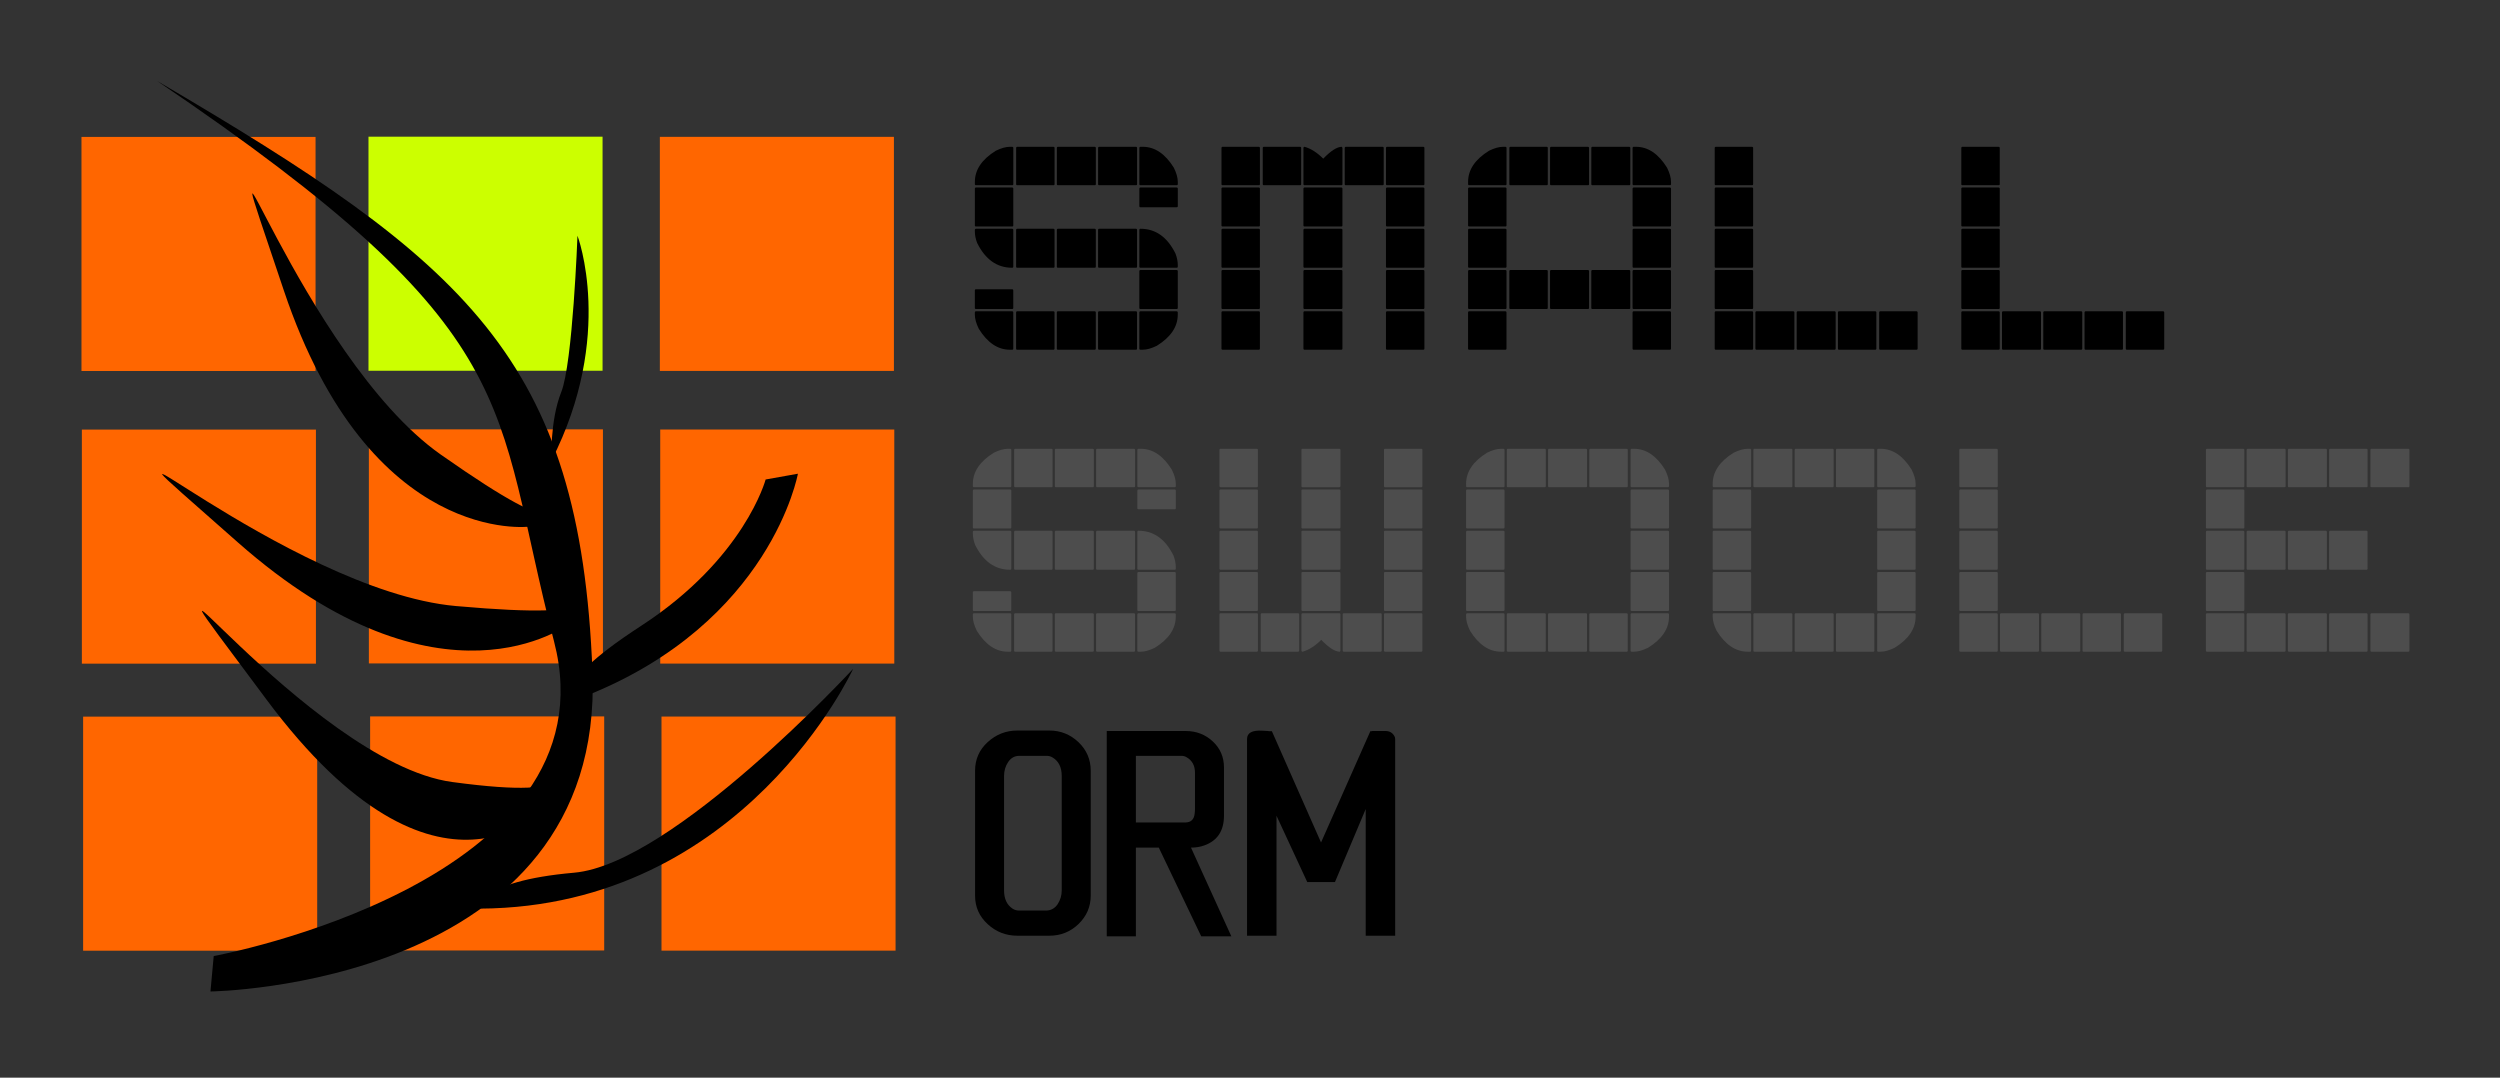
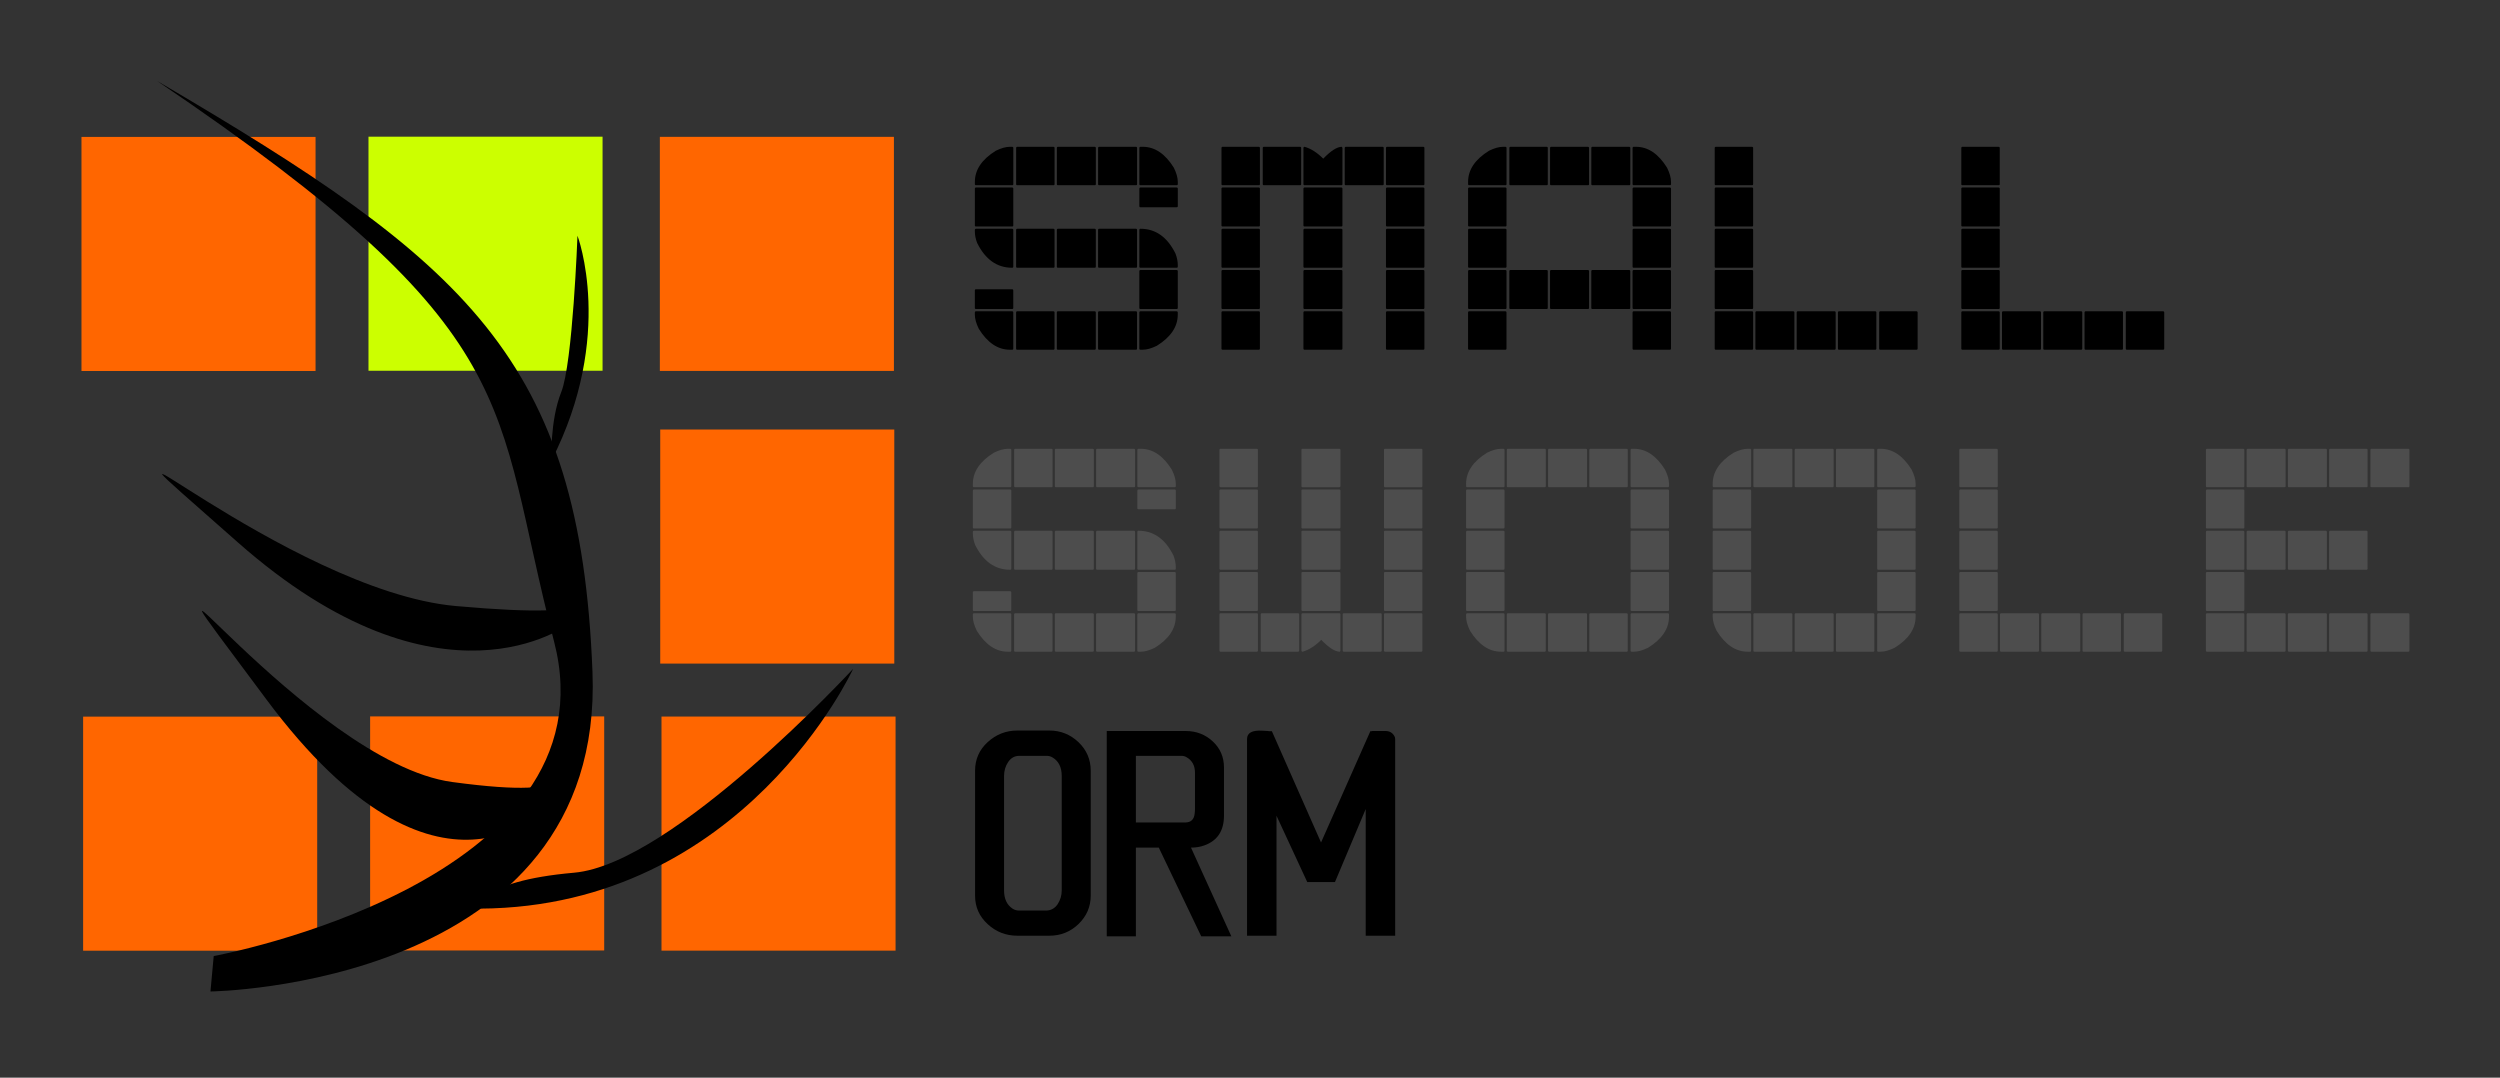
<svg xmlns="http://www.w3.org/2000/svg" xmlns:ns1="http://www.inkscape.org/namespaces/inkscape" xmlns:ns2="http://sodipodi.sourceforge.net/DTD/sodipodi-0.dtd" width="457mm" height="197mm" viewBox="0 0 457 197" version="1.1" id="svg5" ns1:version="1.2.2 (732a01da63, 2022-12-09, custom)" ns2:docname="logo-orm.svg" ns1:export-filename="../41d7cd07/logo-composer-212x150.png" ns1:export-xdpi="12.828283" ns1:export-ydpi="12.828283">
  <rect x="0" y="0" width="457" height="197" fill="#333333" stroke="none" />
  <ns2:namedview id="namedview7" pagecolor="#ffffff" bordercolor="#000000" borderopacity="0.25" ns1:showpageshadow="2" ns1:pageopacity="0.0" ns1:pagecheckerboard="0" ns1:deskcolor="#d1d1d1" ns1:document-units="mm" showgrid="false" ns1:zoom="0.70710678" ns1:cx="1006.9201" ns1:cy="130.81475" ns1:window-width="1920" ns1:window-height="1011" ns1:window-x="0" ns1:window-y="0" ns1:window-maximized="1" ns1:current-layer="g503" />
  <defs id="defs2" />
  <g ns1:label="Calque 1" ns1:groupmode="layer" id="layer1">
    <g id="g446" transform="translate(-48.151,-37.45)">
      <g id="g567" transform="matrix(1.172,0,0,1.172,2.536,-7.641)">
        <g id="g503" style="display:inline">
          <rect style="fill:#ff6600;fill-opacity:1;stroke-width:0.128" id="rect170" width="36.508" height="36.508" x="51.63" y="59.829" />
          <rect style="display:inline;fill:#ccff00;fill-opacity:1;stroke-width:0.128" id="rect170-3" width="36.508" height="36.508" x="96.395" y="59.793" />
-           <rect style="display:inline;fill:#ff6600;fill-opacity:1;stroke-width:0.128" id="rect170-6" width="36.508" height="36.508" x="51.689" y="105.478" />
-           <rect style="display:inline;fill:#ff6600;fill-opacity:1;stroke-width:0.128" id="rect170-3-7" width="36.508" height="36.508" x="96.454" y="105.442" />
          <rect style="display:inline;fill:#ff6600;fill-opacity:1;stroke-width:0.128" id="rect170-3-5" width="36.508" height="36.508" x="141.839" y="59.818" />
          <rect style="display:inline;fill:#ff6600;fill-opacity:1;stroke-width:0.128" id="rect170-3-7-3" width="36.508" height="36.508" x="141.898" y="105.467" />
          <rect style="display:inline;fill:#ff6600;fill-opacity:1;stroke-width:0.128" id="rect170-6-9" width="36.508" height="36.508" x="51.887" y="150.249" />
          <rect style="display:inline;fill:#ff6600;fill-opacity:1;stroke-width:0.128" id="rect170-3-7-1" width="36.508" height="36.508" x="96.651" y="150.213" />
          <rect style="display:inline;fill:#ff6600;fill-opacity:1;stroke-width:0.128" id="rect170-3-7-3-2" width="36.508" height="36.508" x="142.096" y="150.238" />
          <path style="fill:#000000;fill-opacity:1;stroke-width:0.128" d="m 63.418,51.094 c 48.112,28.228 66.021,43.168 67.915,92.215 1.894,49.046 -59.587,49.808 -59.587,49.808 l 0.508,-5.524 c 0,0 62.857,-11.512 53.073,-49.113 -9.784,-37.601 -3.534,-47.875 -61.909,-87.386 z" id="path872" />
          <path style="fill:#000000;fill-opacity:1;stroke-width:0.128" d="m 127.64,135.798 c 0,0 -19.897,15.254 -51.605,-12.714 -31.708,-27.968 7.498,7.559 33.993,9.916 26.495,2.357 16.86,-2.031 16.86,-2.031" id="path874" />
-           <path style="display:inline;fill:#000000;fill-opacity:1;stroke-width:0.128" d="m 121.531,120.61 c 0,0 -24.858,3.262 -38.334,-36.813 -13.476,-40.075 2.714,10.295 24.48,25.584 21.767,15.289 15.616,6.671 15.616,6.671" id="path874-0" />
          <path style="display:inline;fill:#000000;fill-opacity:1;stroke-width:0.135" d="m 124.453,164.072 c 0,0 -16.949,19.767 -43.959,-16.476 -27.01,-36.243 6.387,9.795 28.956,12.85 22.569,3.055 14.362,-2.631 14.362,-2.631" id="path874-7" />
          <path style="fill:#000000;fill-opacity:1;stroke-width:0.128" d="m 113.834,180.194 c 41.141,-0.275 58.153,-37.402 58.153,-37.402 0,0 -28.088,30.433 -43.513,31.798 -15.425,1.365 -14.641,5.604 -14.641,5.604 z" id="path930" />
-           <path style="fill:#000000;fill-opacity:1;stroke-width:0.128" d="m 130.252,147.039 c 28.963,-11.499 33.12,-34.679 33.12,-34.679 l -5.034,0.901 c 0,0 -3.272,12.327 -19.415,22.822 -16.143,10.495 -8.671,10.955 -8.671,10.955 z" id="path932" />
          <path style="fill:#000000;fill-opacity:1;stroke-width:0.128" d="m 124.935,110.303 c 9.957,-19.512 4.058,-35.062 4.058,-35.062 0,0 -0.736,19.879 -2.531,24.381 -1.796,4.502 -1.527,10.681 -1.527,10.681 z" id="path934" />
          <g aria-label="Small" id="text1620" style="font-size:45.143px;font-family:'G7 Cube 5';-inkscape-font-specification:'G7 Cube 5, Normal';stroke-width:0.226">
            <path d="m 196.44,61.369 h 0.353 q 0.176,0.022 0.176,0.176 v 5.643 q 0,0.176 -0.176,0.176 h -5.643 q -0.176,0 -0.176,-0.176 v -0.353 q 0,-2.821 3.262,-4.849 1.256,-0.617 2.204,-0.617 z m 1.146,0 h 5.643 q 0.176,0.022 0.176,0.176 v 5.643 q 0,0.176 -0.176,0.176 h -5.643 q -0.176,0 -0.176,-0.176 v -5.643 q 0.022,-0.176 0.176,-0.176 z m 6.348,0 h 5.731 q 0.176,0.022 0.176,0.176 v 5.643 q 0,0.176 -0.176,0.176 h -5.731 q -0.176,0 -0.176,-0.176 v -5.643 q 0.022,-0.176 0.176,-0.176 z m 6.436,0 h 5.731 q 0.176,0.022 0.176,0.176 v 5.643 q 0,0.176 -0.176,0.176 h -5.731 q -0.176,0 -0.176,-0.176 v -5.643 q 0.022,-0.176 0.176,-0.176 z m 6.436,0 h 0.353 q 2.821,0 4.849,3.262 0.617,1.256 0.617,2.204 v 0.353 q 0,0.176 -0.176,0.176 h -5.643 q -0.176,0 -0.176,-0.176 v -5.643 q 0.022,-0.176 0.176,-0.176 z m -25.658,6.348 h 5.643 q 0.176,0.022 0.176,0.176 v 5.731 q 0,0.176 -0.176,0.176 h -5.643 q -0.176,0 -0.176,-0.176 v -5.731 q 0.022,-0.176 0.176,-0.176 z m 25.658,0 h 5.643 q 0.176,0.022 0.176,0.176 v 2.733 q 0,0.176 -0.176,0.176 h -5.643 q -0.176,0 -0.176,-0.176 v -2.733 q 0.022,-0.176 0.176,-0.176 z m -25.658,6.436 h 5.643 q 0.176,0.022 0.176,0.176 v 5.731 q 0,0.176 -0.176,0.176 -3.549,0 -5.467,-3.879 -0.353,-0.948 -0.353,-1.763 v -0.265 q 0.022,-0.176 0.176,-0.176 z m 6.436,0 h 5.643 q 0.176,0.022 0.176,0.176 v 5.731 q 0,0.176 -0.176,0.176 h -5.643 q -0.176,0 -0.176,-0.176 v -5.731 q 0.022,-0.176 0.176,-0.176 z m 6.348,0 h 5.731 q 0.176,0.022 0.176,0.176 v 5.731 q 0,0.176 -0.176,0.176 h -5.731 q -0.176,0 -0.176,-0.176 v -5.731 q 0.022,-0.176 0.176,-0.176 z m 6.436,0 h 5.731 q 0.176,0.022 0.176,0.176 v 5.731 q 0,0.176 -0.176,0.176 h -5.731 q -0.176,0 -0.176,-0.176 v -5.731 q 0.022,-0.176 0.176,-0.176 z m 6.436,0 q 3.549,0 5.467,3.879 0.353,0.948 0.353,1.763 v 0.265 q 0,0.176 -0.176,0.176 h -5.643 q -0.176,0 -0.176,-0.176 v -5.731 q 0.022,-0.176 0.176,-0.176 z m 0,6.436 h 5.643 q 0.176,0.022 0.176,0.176 v 5.731 q 0,0.176 -0.176,0.176 h -5.643 q -0.176,0 -0.176,-0.176 v -5.731 q 0.022,-0.176 0.176,-0.176 z m -25.658,2.998 h 5.643 q 0.176,0.022 0.176,0.176 v 2.733 q 0,0.176 -0.176,0.176 h -5.643 q -0.176,0 -0.176,-0.176 v -2.733 q 0.022,-0.176 0.176,-0.176 z m 0,3.439 h 5.643 q 0.176,0.022 0.176,0.176 v 5.643 q 0,0.176 -0.176,0.176 h -0.353 q -2.821,0 -4.849,-3.262 -0.617,-1.256 -0.617,-2.204 v -0.353 q 0.022,-0.176 0.176,-0.176 z m 6.436,0 h 5.643 q 0.176,0.022 0.176,0.176 v 5.643 q 0,0.176 -0.176,0.176 h -5.643 q -0.176,0 -0.176,-0.176 v -5.643 q 0.022,-0.176 0.176,-0.176 z m 6.348,0 h 5.731 q 0.176,0.022 0.176,0.176 v 5.643 q 0,0.176 -0.176,0.176 h -5.731 q -0.176,0 -0.176,-0.176 v -5.643 q 0.022,-0.176 0.176,-0.176 z m 6.436,0 h 5.731 q 0.176,0.022 0.176,0.176 v 5.643 q 0,0.176 -0.176,0.176 h -5.731 q -0.176,0 -0.176,-0.176 v -5.643 q 0.022,-0.176 0.176,-0.176 z m 6.436,0 h 5.643 q 0.176,0.022 0.176,0.176 v 0.353 q 0,2.821 -3.262,4.849 -1.256,0.617 -2.204,0.617 h -0.353 q -0.176,0 -0.176,-0.176 v -5.643 q 0.022,-0.176 0.176,-0.176 z" id="path312" />
            <path d="m 229.615,61.369 h 5.643 q 0.176,0.022 0.176,0.176 v 5.643 q 0,0.176 -0.176,0.176 h -5.643 q -0.176,0 -0.176,-0.176 v -5.643 q 0.022,-0.176 0.176,-0.176 z m 6.436,0 h 5.643 q 0.176,0.022 0.176,0.176 v 5.643 q 0,0.176 -0.176,0.176 h -5.643 q -0.176,0 -0.176,-0.176 v -5.643 q 0.022,-0.176 0.176,-0.176 z m 6.348,0 q 1.477,0.419 2.91,1.852 1.785,-1.852 2.91,-1.852 l 0.088,0.176 v 5.643 q 0,0.176 -0.176,0.176 h -5.731 q -0.176,0 -0.176,-0.176 v -5.643 q 0.022,-0.176 0.176,-0.176 z m 6.436,0 h 5.731 q 0.176,0.022 0.176,0.176 v 5.643 q 0,0.176 -0.176,0.176 h -5.731 q -0.176,0 -0.176,-0.176 v -5.643 q 0.022,-0.176 0.176,-0.176 z m 6.436,0 h 5.643 q 0.176,0.022 0.176,0.176 v 5.643 q 0,0.176 -0.176,0.176 h -5.643 q -0.176,0 -0.176,-0.176 v -5.643 q 0.022,-0.176 0.176,-0.176 z m -25.658,6.348 h 5.643 q 0.176,0.022 0.176,0.176 v 5.731 q 0,0.176 -0.176,0.176 h -5.643 q -0.176,0 -0.176,-0.176 v -5.731 q 0.022,-0.176 0.176,-0.176 z m 12.785,0 h 5.731 q 0.176,0.022 0.176,0.176 v 5.731 q 0,0.176 -0.176,0.176 h -5.731 q -0.176,0 -0.176,-0.176 v -5.731 q 0.022,-0.176 0.176,-0.176 z m 12.873,0 h 5.643 q 0.176,0.022 0.176,0.176 v 5.731 q 0,0.176 -0.176,0.176 h -5.643 q -0.176,0 -0.176,-0.176 v -5.731 q 0.022,-0.176 0.176,-0.176 z m -25.658,6.436 h 5.643 q 0.176,0.022 0.176,0.176 v 5.731 q 0,0.176 -0.176,0.176 h -5.643 q -0.176,0 -0.176,-0.176 v -5.731 q 0.022,-0.176 0.176,-0.176 z m 12.785,0 h 5.731 q 0.176,0.022 0.176,0.176 v 5.731 q 0,0.176 -0.176,0.176 h -5.731 q -0.176,0 -0.176,-0.176 v -5.731 q 0.022,-0.176 0.176,-0.176 z m 12.873,0 h 5.643 q 0.176,0.022 0.176,0.176 v 5.731 q 0,0.176 -0.176,0.176 h -5.643 q -0.176,0 -0.176,-0.176 v -5.731 q 0.022,-0.176 0.176,-0.176 z m -25.658,6.436 h 5.643 q 0.176,0.022 0.176,0.176 v 5.731 q 0,0.176 -0.176,0.176 h -5.643 q -0.176,0 -0.176,-0.176 v -5.731 q 0.022,-0.176 0.176,-0.176 z m 12.785,0 h 5.731 q 0.176,0.022 0.176,0.176 v 5.731 q 0,0.176 -0.176,0.176 h -5.731 q -0.176,0 -0.176,-0.176 v -5.731 q 0.022,-0.176 0.176,-0.176 z m 12.873,0 h 5.643 q 0.176,0.022 0.176,0.176 v 5.731 q 0,0.176 -0.176,0.176 h -5.643 q -0.176,0 -0.176,-0.176 v -5.731 q 0.022,-0.176 0.176,-0.176 z m -25.658,6.436 h 5.643 q 0.176,0.022 0.176,0.176 v 5.643 q 0,0.176 -0.176,0.176 h -5.643 q -0.176,0 -0.176,-0.176 v -5.643 q 0.022,-0.176 0.176,-0.176 z m 12.785,0 h 5.731 q 0.176,0.022 0.176,0.176 v 5.643 q 0,0.176 -0.176,0.176 h -5.731 q -0.176,0 -0.176,-0.176 v -5.643 q 0.022,-0.176 0.176,-0.176 z m 12.873,0 h 5.643 q 0.176,0.022 0.176,0.176 v 5.643 q 0,0.176 -0.176,0.176 h -5.643 q -0.176,0 -0.176,-0.176 v -5.643 q 0.022,-0.176 0.176,-0.176 z" id="path314" />
            <path d="m 273.369,61.369 h 0.353 q 0.176,0.022 0.176,0.176 v 5.643 q 0,0.176 -0.176,0.176 h -5.643 q -0.176,0 -0.176,-0.176 v -0.353 q 0,-2.821 3.262,-4.849 1.256,-0.617 2.204,-0.617 z m 1.146,0 h 5.643 q 0.176,0.022 0.176,0.176 v 5.643 q 0,0.176 -0.176,0.176 h -5.643 q -0.176,0 -0.176,-0.176 v -5.643 q 0.022,-0.176 0.176,-0.176 z m 6.348,0 h 5.731 q 0.176,0.022 0.176,0.176 v 5.643 q 0,0.176 -0.176,0.176 h -5.731 q -0.176,0 -0.176,-0.176 v -5.643 q 0.022,-0.176 0.176,-0.176 z m 6.436,0 h 5.731 q 0.176,0.022 0.176,0.176 v 5.643 q 0,0.176 -0.176,0.176 h -5.731 q -0.176,0 -0.176,-0.176 v -5.643 q 0.022,-0.176 0.176,-0.176 z m 6.436,0 h 0.353 q 2.821,0 4.849,3.262 0.617,1.256 0.617,2.204 v 0.353 q 0,0.176 -0.176,0.176 h -5.643 q -0.176,0 -0.176,-0.176 v -5.643 q 0.022,-0.176 0.176,-0.176 z m -25.658,6.348 h 5.643 q 0.176,0.022 0.176,0.176 v 5.731 q 0,0.176 -0.176,0.176 h -5.643 q -0.176,0 -0.176,-0.176 v -5.731 q 0.022,-0.176 0.176,-0.176 z m 25.658,0 h 5.643 q 0.176,0.022 0.176,0.176 v 5.731 q 0,0.176 -0.176,0.176 h -5.643 q -0.176,0 -0.176,-0.176 v -5.731 q 0.022,-0.176 0.176,-0.176 z m -25.658,6.436 h 5.643 q 0.176,0.022 0.176,0.176 v 5.731 q 0,0.176 -0.176,0.176 h -5.643 q -0.176,0 -0.176,-0.176 v -5.731 q 0.022,-0.176 0.176,-0.176 z m 25.658,0 h 5.643 q 0.176,0.022 0.176,0.176 v 5.731 q 0,0.176 -0.176,0.176 h -5.643 q -0.176,0 -0.176,-0.176 v -5.731 q 0.022,-0.176 0.176,-0.176 z m -25.658,6.436 h 5.643 q 0.176,0.022 0.176,0.176 v 5.731 q 0,0.176 -0.176,0.176 h -5.643 q -0.176,0 -0.176,-0.176 v -5.731 q 0.022,-0.176 0.176,-0.176 z m 6.436,0 h 5.643 q 0.176,0.022 0.176,0.176 v 5.731 q 0,0.176 -0.176,0.176 h -5.643 q -0.176,0 -0.176,-0.176 v -5.731 q 0.022,-0.176 0.176,-0.176 z m 6.348,0 h 5.731 q 0.176,0.022 0.176,0.176 v 5.731 q 0,0.176 -0.176,0.176 h -5.731 q -0.176,0 -0.176,-0.176 v -5.731 q 0.022,-0.176 0.176,-0.176 z m 6.436,0 h 5.731 q 0.176,0.022 0.176,0.176 v 5.731 q 0,0.176 -0.176,0.176 h -5.731 q -0.176,0 -0.176,-0.176 v -5.731 q 0.022,-0.176 0.176,-0.176 z m 6.436,0 h 5.643 q 0.176,0.022 0.176,0.176 v 5.731 q 0,0.176 -0.176,0.176 h -5.643 q -0.176,0 -0.176,-0.176 v -5.731 q 0.022,-0.176 0.176,-0.176 z m -25.658,6.436 h 5.643 q 0.176,0.022 0.176,0.176 v 5.643 q 0,0.176 -0.176,0.176 h -5.643 q -0.176,0 -0.176,-0.176 v -5.643 q 0.022,-0.176 0.176,-0.176 z m 25.658,0 h 5.643 q 0.176,0.022 0.176,0.176 v 5.643 q 0,0.176 -0.176,0.176 h -5.643 q -0.176,0 -0.176,-0.176 v -5.643 q 0.022,-0.176 0.176,-0.176 z" id="path316" />
            <path d="m 306.543,61.369 h 5.643 q 0.176,0.022 0.176,0.176 v 5.643 q 0,0.176 -0.176,0.176 h -5.643 q -0.176,0 -0.176,-0.176 v -5.643 q 0.022,-0.176 0.176,-0.176 z m 0,6.348 h 5.643 q 0.176,0.022 0.176,0.176 v 5.731 q 0,0.176 -0.176,0.176 h -5.643 q -0.176,0 -0.176,-0.176 v -5.731 q 0.022,-0.176 0.176,-0.176 z m 0,6.436 h 5.643 q 0.176,0.022 0.176,0.176 v 5.731 q 0,0.176 -0.176,0.176 h -5.643 q -0.176,0 -0.176,-0.176 v -5.731 q 0.022,-0.176 0.176,-0.176 z m 0,6.436 h 5.643 q 0.176,0.022 0.176,0.176 v 5.731 q 0,0.176 -0.176,0.176 h -5.643 q -0.176,0 -0.176,-0.176 v -5.731 q 0.022,-0.176 0.176,-0.176 z m 0,6.436 h 5.643 q 0.176,0.022 0.176,0.176 v 5.643 q 0,0.176 -0.176,0.176 h -5.643 q -0.176,0 -0.176,-0.176 v -5.643 q 0.022,-0.176 0.176,-0.176 z m 6.348,0 h 5.731 q 0.176,0.022 0.176,0.176 v 5.643 q 0,0.176 -0.176,0.176 h -5.731 q -0.176,0 -0.176,-0.176 v -5.643 q 0.022,-0.176 0.176,-0.176 z m 6.436,0 h 5.731 q 0.176,0.022 0.176,0.176 v 5.643 q 0,0.176 -0.176,0.176 h -5.731 q -0.176,0 -0.176,-0.176 v -5.643 q 0.022,-0.176 0.176,-0.176 z m 6.436,0 h 5.643 q 0.176,0.022 0.176,0.176 v 5.643 q 0,0.176 -0.176,0.176 h -5.643 q -0.176,0 -0.176,-0.176 v -5.643 q 0.022,-0.176 0.176,-0.176 z m 6.436,0 h 5.643 q 0.176,0.022 0.176,0.176 v 5.643 q 0,0.176 -0.176,0.176 h -5.643 q -0.176,0 -0.176,-0.176 v -5.643 q 0.022,-0.176 0.176,-0.176 z" id="path318" />
            <path d="m 345.007,61.369 h 5.643 q 0.176,0.022 0.176,0.176 v 5.643 q 0,0.176 -0.176,0.176 h -5.643 q -0.176,0 -0.176,-0.176 v -5.643 q 0.022,-0.176 0.176,-0.176 z m 0,6.348 h 5.643 q 0.176,0.022 0.176,0.176 v 5.731 q 0,0.176 -0.176,0.176 h -5.643 q -0.176,0 -0.176,-0.176 v -5.731 q 0.022,-0.176 0.176,-0.176 z m 0,6.436 h 5.643 q 0.176,0.022 0.176,0.176 v 5.731 q 0,0.176 -0.176,0.176 h -5.643 q -0.176,0 -0.176,-0.176 v -5.731 q 0.022,-0.176 0.176,-0.176 z m 0,6.436 h 5.643 q 0.176,0.022 0.176,0.176 v 5.731 q 0,0.176 -0.176,0.176 h -5.643 q -0.176,0 -0.176,-0.176 v -5.731 q 0.022,-0.176 0.176,-0.176 z m 0,6.436 h 5.643 q 0.176,0.022 0.176,0.176 v 5.643 q 0,0.176 -0.176,0.176 h -5.643 q -0.176,0 -0.176,-0.176 v -5.643 q 0.022,-0.176 0.176,-0.176 z m 6.348,0 h 5.731 q 0.176,0.022 0.176,0.176 v 5.643 q 0,0.176 -0.176,0.176 h -5.731 q -0.176,0 -0.176,-0.176 v -5.643 q 0.022,-0.176 0.176,-0.176 z m 6.436,0 h 5.731 q 0.176,0.022 0.176,0.176 v 5.643 q 0,0.176 -0.176,0.176 h -5.731 q -0.176,0 -0.176,-0.176 v -5.643 q 0.022,-0.176 0.176,-0.176 z m 6.436,0 h 5.643 q 0.176,0.022 0.176,0.176 v 5.643 q 0,0.176 -0.176,0.176 h -5.643 q -0.176,0 -0.176,-0.176 v -5.643 q 0.022,-0.176 0.176,-0.176 z m 6.436,0 h 5.643 q 0.176,0.022 0.176,0.176 v 5.643 q 0,0.176 -0.176,0.176 h -5.643 q -0.176,0 -0.176,-0.176 v -5.643 q 0.022,-0.176 0.176,-0.176 z" id="path320" />
          </g>
          <g aria-label="Swoole" id="text1624" style="font-size:45.143px;font-family:'G7 Cube 5';-inkscape-font-specification:'G7 Cube 5, Normal';fill:#4d4d4d;stroke-width:0.226">
            <path d="m 196.129,108.471 h 0.353 q 0.176,0.022 0.176,0.176 v 5.643 q 0,0.176 -0.176,0.176 h -5.643 q -0.176,0 -0.176,-0.176 v -0.353 q 0,-2.821 3.262,-4.849 1.256,-0.617 2.204,-0.617 z m 1.146,0 h 5.643 q 0.176,0.022 0.176,0.176 v 5.643 q 0,0.176 -0.176,0.176 h -5.643 q -0.176,0 -0.176,-0.176 v -5.643 q 0.022,-0.176 0.176,-0.176 z m 6.348,0 h 5.731 q 0.176,0.022 0.176,0.176 v 5.643 q 0,0.176 -0.176,0.176 h -5.731 q -0.176,0 -0.176,-0.176 v -5.643 q 0.022,-0.176 0.176,-0.176 z m 6.436,0 h 5.731 q 0.176,0.022 0.176,0.176 v 5.643 q 0,0.176 -0.176,0.176 h -5.731 q -0.176,0 -0.176,-0.176 v -5.643 q 0.022,-0.176 0.176,-0.176 z m 6.436,0 h 0.353 q 2.821,0 4.849,3.262 0.617,1.256 0.617,2.204 v 0.353 q 0,0.176 -0.176,0.176 h -5.643 q -0.176,0 -0.176,-0.176 v -5.643 q 0.022,-0.176 0.176,-0.176 z m -25.658,6.348 h 5.643 q 0.176,0.022 0.176,0.176 v 5.731 q 0,0.176 -0.176,0.176 h -5.643 q -0.176,0 -0.176,-0.176 v -5.731 q 0.022,-0.176 0.176,-0.176 z m 25.658,0 h 5.643 q 0.176,0.022 0.176,0.176 v 2.733 q 0,0.176 -0.176,0.176 h -5.643 q -0.176,0 -0.176,-0.176 v -2.733 q 0.022,-0.176 0.176,-0.176 z m -25.658,6.436 h 5.643 q 0.176,0.022 0.176,0.176 v 5.731 q 0,0.176 -0.176,0.176 -3.549,0 -5.467,-3.879 -0.353,-0.948 -0.353,-1.763 v -0.265 q 0.022,-0.176 0.176,-0.176 z m 6.436,0 h 5.643 q 0.176,0.022 0.176,0.176 v 5.731 q 0,0.176 -0.176,0.176 h -5.643 q -0.176,0 -0.176,-0.176 v -5.731 q 0.022,-0.176 0.176,-0.176 z m 6.348,0 h 5.731 q 0.176,0.022 0.176,0.176 v 5.731 q 0,0.176 -0.176,0.176 h -5.731 q -0.176,0 -0.176,-0.176 v -5.731 q 0.022,-0.176 0.176,-0.176 z m 6.436,0 h 5.731 q 0.176,0.022 0.176,0.176 v 5.731 q 0,0.176 -0.176,0.176 h -5.731 q -0.176,0 -0.176,-0.176 v -5.731 q 0.022,-0.176 0.176,-0.176 z m 6.436,0 q 3.549,0 5.467,3.879 0.353,0.948 0.353,1.763 v 0.265 q 0,0.176 -0.176,0.176 h -5.643 q -0.176,0 -0.176,-0.176 v -5.731 q 0.022,-0.176 0.176,-0.176 z m 0,6.436 h 5.643 q 0.176,0.022 0.176,0.176 v 5.731 q 0,0.176 -0.176,0.176 h -5.643 q -0.176,0 -0.176,-0.176 v -5.731 q 0.022,-0.176 0.176,-0.176 z m -25.658,2.998 h 5.643 q 0.176,0.022 0.176,0.176 v 2.733 q 0,0.176 -0.176,0.176 h -5.643 q -0.176,0 -0.176,-0.176 v -2.733 q 0.022,-0.176 0.176,-0.176 z m 0,3.439 h 5.643 q 0.176,0.022 0.176,0.176 v 5.643 q 0,0.176 -0.176,0.176 h -0.353 q -2.821,0 -4.849,-3.262 -0.617,-1.256 -0.617,-2.204 v -0.353 q 0.022,-0.176 0.176,-0.176 z m 6.436,0 h 5.643 q 0.176,0.022 0.176,0.176 v 5.643 q 0,0.176 -0.176,0.176 h -5.643 q -0.176,0 -0.176,-0.176 v -5.643 q 0.022,-0.176 0.176,-0.176 z m 6.348,0 h 5.731 q 0.176,0.022 0.176,0.176 v 5.643 q 0,0.176 -0.176,0.176 h -5.731 q -0.176,0 -0.176,-0.176 v -5.643 q 0.022,-0.176 0.176,-0.176 z m 6.436,0 h 5.731 q 0.176,0.022 0.176,0.176 v 5.643 q 0,0.176 -0.176,0.176 h -5.731 q -0.176,0 -0.176,-0.176 v -5.643 q 0.022,-0.176 0.176,-0.176 z m 6.436,0 h 5.643 q 0.176,0.022 0.176,0.176 v 0.353 q 0,2.821 -3.262,4.849 -1.256,0.617 -2.204,0.617 h -0.353 q -0.176,0 -0.176,-0.176 v -5.643 q 0.022,-0.176 0.176,-0.176 z" id="path323" />
            <path d="m 229.303,140.124 q -0.154,0 -0.176,-0.176 v -5.643 q 0,-0.176 0.176,-0.176 h 5.643 q 0.176,0 0.176,0.176 v 5.643 q 0,0.154 -0.176,0.176 z m 6.436,0 q -0.154,0 -0.176,-0.176 v -5.643 q 0,-0.176 0.176,-0.176 h 5.643 q 0.176,0 0.176,0.176 v 5.643 q 0,0.154 -0.176,0.176 z m 6.348,0 q -0.154,0 -0.176,-0.176 v -5.643 q 0,-0.176 0.176,-0.176 h 5.731 q 0.176,0 0.176,0.176 v 5.643 l -0.088,0.176 q -1.124,0 -2.91,-1.852 -1.433,1.433 -2.91,1.852 z m 6.436,0 q -0.154,0 -0.176,-0.176 v -5.643 q 0,-0.176 0.176,-0.176 h 5.731 q 0.176,0 0.176,0.176 v 5.643 q 0,0.154 -0.176,0.176 z m 6.436,0 q -0.154,0 -0.176,-0.176 v -5.643 q 0,-0.176 0.176,-0.176 h 5.643 q 0.176,0 0.176,0.176 v 5.643 q 0,0.154 -0.176,0.176 z m -25.658,-6.348 q -0.154,0 -0.176,-0.176 v -5.731 q 0,-0.176 0.176,-0.176 h 5.643 q 0.176,0 0.176,0.176 v 5.731 q 0,0.154 -0.176,0.176 z m 12.785,0 q -0.154,0 -0.176,-0.176 v -5.731 q 0,-0.176 0.176,-0.176 h 5.731 q 0.176,0 0.176,0.176 v 5.731 q 0,0.154 -0.176,0.176 z m 12.873,0 q -0.154,0 -0.176,-0.176 v -5.731 q 0,-0.176 0.176,-0.176 h 5.643 q 0.176,0 0.176,0.176 v 5.731 q 0,0.154 -0.176,0.176 z m -25.658,-6.436 q -0.154,0 -0.176,-0.176 v -5.731 q 0,-0.176 0.176,-0.176 h 5.643 q 0.176,0 0.176,0.176 v 5.731 q 0,0.154 -0.176,0.176 z m 12.785,0 q -0.154,0 -0.176,-0.176 v -5.731 q 0,-0.176 0.176,-0.176 h 5.731 q 0.176,0 0.176,0.176 v 5.731 q 0,0.154 -0.176,0.176 z m 12.873,0 q -0.154,0 -0.176,-0.176 v -5.731 q 0,-0.176 0.176,-0.176 h 5.643 q 0.176,0 0.176,0.176 v 5.731 q 0,0.154 -0.176,0.176 z m -25.658,-6.436 q -0.154,0 -0.176,-0.176 v -5.731 q 0,-0.176 0.176,-0.176 h 5.643 q 0.176,0 0.176,0.176 v 5.731 q 0,0.154 -0.176,0.176 z m 12.785,0 q -0.154,0 -0.176,-0.176 v -5.731 q 0,-0.176 0.176,-0.176 h 5.731 q 0.176,0 0.176,0.176 v 5.731 q 0,0.154 -0.176,0.176 z m 12.873,0 q -0.154,0 -0.176,-0.176 v -5.731 q 0,-0.176 0.176,-0.176 h 5.643 q 0.176,0 0.176,0.176 v 5.731 q 0,0.154 -0.176,0.176 z m -25.658,-6.436 q -0.154,0 -0.176,-0.176 v -5.643 q 0,-0.176 0.176,-0.176 h 5.643 q 0.176,0 0.176,0.176 v 5.643 q 0,0.154 -0.176,0.176 z m 12.785,0 q -0.154,0 -0.176,-0.176 v -5.643 q 0,-0.176 0.176,-0.176 h 5.731 q 0.176,0 0.176,0.176 v 5.643 q 0,0.154 -0.176,0.176 z m 12.873,0 q -0.154,0 -0.176,-0.176 v -5.643 q 0,-0.176 0.176,-0.176 h 5.643 q 0.176,0 0.176,0.176 v 5.643 q 0,0.154 -0.176,0.176 z" id="path325" />
            <path d="m 273.058,108.471 h 0.353 q 0.176,0.022 0.176,0.176 v 5.643 q 0,0.176 -0.176,0.176 h -5.643 q -0.176,0 -0.176,-0.176 v -0.353 q 0,-2.821 3.262,-4.849 1.256,-0.617 2.204,-0.617 z m 1.058,0 h 5.731 q 0.176,0.022 0.176,0.176 v 5.643 q 0,0.176 -0.176,0.176 h -5.731 q -0.176,0 -0.176,-0.176 v -5.643 q 0.022,-0.176 0.176,-0.176 z m 6.436,0 h 5.731 q 0.176,0.022 0.176,0.176 v 5.643 q 0,0.176 -0.176,0.176 h -5.731 q -0.176,0 -0.176,-0.176 v -5.643 q 0.022,-0.176 0.176,-0.176 z m 6.436,0 h 5.643 q 0.176,0.022 0.176,0.176 v 5.643 q 0,0.176 -0.176,0.176 h -5.643 q -0.176,0 -0.176,-0.176 v -5.643 q 0.022,-0.176 0.176,-0.176 z m 6.436,0 h 0.353 q 2.821,0 4.849,3.262 0.617,1.256 0.617,2.204 v 0.353 q 0,0.176 -0.176,0.176 h -5.643 q -0.176,0 -0.176,-0.176 v -5.643 q 0.022,-0.176 0.176,-0.176 z m -25.658,6.348 h 5.643 q 0.176,0.022 0.176,0.176 v 5.731 q 0,0.176 -0.176,0.176 h -5.643 q -0.176,0 -0.176,-0.176 v -5.731 q 0.022,-0.176 0.176,-0.176 z m 25.658,0 h 5.643 q 0.176,0.022 0.176,0.176 v 5.731 q 0,0.176 -0.176,0.176 h -5.643 q -0.176,0 -0.176,-0.176 v -5.731 q 0.022,-0.176 0.176,-0.176 z m -25.658,6.436 h 5.643 q 0.176,0.022 0.176,0.176 v 5.731 q 0,0.176 -0.176,0.176 h -5.643 q -0.176,0 -0.176,-0.176 v -5.731 q 0.022,-0.176 0.176,-0.176 z m 25.658,0 h 5.643 q 0.176,0.022 0.176,0.176 v 5.731 q 0,0.176 -0.176,0.176 h -5.643 q -0.176,0 -0.176,-0.176 v -5.731 q 0.022,-0.176 0.176,-0.176 z m -25.658,6.436 h 5.643 q 0.176,0.022 0.176,0.176 v 5.731 q 0,0.176 -0.176,0.176 h -5.643 q -0.176,0 -0.176,-0.176 v -5.731 q 0.022,-0.176 0.176,-0.176 z m 25.658,0 h 5.643 q 0.176,0.022 0.176,0.176 v 5.731 q 0,0.176 -0.176,0.176 h -5.643 q -0.176,0 -0.176,-0.176 v -5.731 q 0.022,-0.176 0.176,-0.176 z m -25.658,6.436 h 5.643 q 0.176,0.022 0.176,0.176 v 5.643 q 0,0.176 -0.176,0.176 h -0.353 q -2.821,0 -4.849,-3.262 -0.617,-1.256 -0.617,-2.204 v -0.353 q 0.022,-0.176 0.176,-0.176 z m 6.348,0 h 5.731 q 0.176,0.022 0.176,0.176 v 5.643 q 0,0.176 -0.176,0.176 h -5.731 q -0.176,0 -0.176,-0.176 v -5.643 q 0.022,-0.176 0.176,-0.176 z m 6.436,0 h 5.731 q 0.176,0.022 0.176,0.176 v 5.643 q 0,0.176 -0.176,0.176 h -5.731 q -0.176,0 -0.176,-0.176 v -5.643 q 0.022,-0.176 0.176,-0.176 z m 6.436,0 h 5.643 q 0.176,0.022 0.176,0.176 v 5.643 q 0,0.176 -0.176,0.176 h -5.643 q -0.176,0 -0.176,-0.176 v -5.643 q 0.022,-0.176 0.176,-0.176 z m 6.436,0 h 5.643 q 0.176,0.022 0.176,0.176 v 0.353 q 0,2.821 -3.262,4.849 -1.256,0.617 -2.204,0.617 h -0.353 q -0.176,0 -0.176,-0.176 v -5.643 q 0.022,-0.176 0.176,-0.176 z" id="path327" />
            <path d="m 311.522,108.471 h 0.353 q 0.176,0.022 0.176,0.176 v 5.643 q 0,0.176 -0.176,0.176 h -5.643 q -0.176,0 -0.176,-0.176 v -0.353 q 0,-2.821 3.262,-4.849 1.256,-0.617 2.204,-0.617 z m 1.058,0 h 5.731 q 0.176,0.022 0.176,0.176 v 5.643 q 0,0.176 -0.176,0.176 h -5.731 q -0.176,0 -0.176,-0.176 v -5.643 q 0.022,-0.176 0.176,-0.176 z m 6.436,0 h 5.731 q 0.176,0.022 0.176,0.176 v 5.643 q 0,0.176 -0.176,0.176 h -5.731 q -0.176,0 -0.176,-0.176 v -5.643 q 0.022,-0.176 0.176,-0.176 z m 6.436,0 h 5.643 q 0.176,0.022 0.176,0.176 v 5.643 q 0,0.176 -0.176,0.176 h -5.643 q -0.176,0 -0.176,-0.176 v -5.643 q 0.022,-0.176 0.176,-0.176 z m 6.436,0 h 0.353 q 2.821,0 4.849,3.262 0.617,1.256 0.617,2.204 v 0.353 q 0,0.176 -0.176,0.176 h -5.643 q -0.176,0 -0.176,-0.176 v -5.643 q 0.022,-0.176 0.176,-0.176 z m -25.658,6.348 h 5.643 q 0.176,0.022 0.176,0.176 v 5.731 q 0,0.176 -0.176,0.176 h -5.643 q -0.176,0 -0.176,-0.176 v -5.731 q 0.022,-0.176 0.176,-0.176 z m 25.658,0 h 5.643 q 0.176,0.022 0.176,0.176 v 5.731 q 0,0.176 -0.176,0.176 h -5.643 q -0.176,0 -0.176,-0.176 v -5.731 q 0.022,-0.176 0.176,-0.176 z m -25.658,6.436 h 5.643 q 0.176,0.022 0.176,0.176 v 5.731 q 0,0.176 -0.176,0.176 h -5.643 q -0.176,0 -0.176,-0.176 v -5.731 q 0.022,-0.176 0.176,-0.176 z m 25.658,0 h 5.643 q 0.176,0.022 0.176,0.176 v 5.731 q 0,0.176 -0.176,0.176 h -5.643 q -0.176,0 -0.176,-0.176 v -5.731 q 0.022,-0.176 0.176,-0.176 z m -25.658,6.436 h 5.643 q 0.176,0.022 0.176,0.176 v 5.731 q 0,0.176 -0.176,0.176 h -5.643 q -0.176,0 -0.176,-0.176 v -5.731 q 0.022,-0.176 0.176,-0.176 z m 25.658,0 h 5.643 q 0.176,0.022 0.176,0.176 v 5.731 q 0,0.176 -0.176,0.176 h -5.643 q -0.176,0 -0.176,-0.176 v -5.731 q 0.022,-0.176 0.176,-0.176 z m -25.658,6.436 h 5.643 q 0.176,0.022 0.176,0.176 v 5.643 q 0,0.176 -0.176,0.176 h -0.353 q -2.821,0 -4.849,-3.262 -0.617,-1.256 -0.617,-2.204 v -0.353 q 0.022,-0.176 0.176,-0.176 z m 6.348,0 h 5.731 q 0.176,0.022 0.176,0.176 v 5.643 q 0,0.176 -0.176,0.176 h -5.731 q -0.176,0 -0.176,-0.176 v -5.643 q 0.022,-0.176 0.176,-0.176 z m 6.436,0 h 5.731 q 0.176,0.022 0.176,0.176 v 5.643 q 0,0.176 -0.176,0.176 h -5.731 q -0.176,0 -0.176,-0.176 v -5.643 q 0.022,-0.176 0.176,-0.176 z m 6.436,0 h 5.643 q 0.176,0.022 0.176,0.176 v 5.643 q 0,0.176 -0.176,0.176 h -5.643 q -0.176,0 -0.176,-0.176 v -5.643 q 0.022,-0.176 0.176,-0.176 z m 6.436,0 h 5.643 q 0.176,0.022 0.176,0.176 v 0.353 q 0,2.821 -3.262,4.849 -1.256,0.617 -2.204,0.617 h -0.353 q -0.176,0 -0.176,-0.176 v -5.643 q 0.022,-0.176 0.176,-0.176 z" id="path329" />
            <path d="m 344.696,108.471 h 5.643 q 0.176,0.022 0.176,0.176 v 5.643 q 0,0.176 -0.176,0.176 h -5.643 q -0.176,0 -0.176,-0.176 v -5.643 q 0.022,-0.176 0.176,-0.176 z m 0,6.348 h 5.643 q 0.176,0.022 0.176,0.176 v 5.731 q 0,0.176 -0.176,0.176 h -5.643 q -0.176,0 -0.176,-0.176 v -5.731 q 0.022,-0.176 0.176,-0.176 z m 0,6.436 h 5.643 q 0.176,0.022 0.176,0.176 v 5.731 q 0,0.176 -0.176,0.176 h -5.643 q -0.176,0 -0.176,-0.176 v -5.731 q 0.022,-0.176 0.176,-0.176 z m 0,6.436 h 5.643 q 0.176,0.022 0.176,0.176 v 5.731 q 0,0.176 -0.176,0.176 h -5.643 q -0.176,0 -0.176,-0.176 v -5.731 q 0.022,-0.176 0.176,-0.176 z m 0,6.436 h 5.643 q 0.176,0.022 0.176,0.176 v 5.643 q 0,0.176 -0.176,0.176 h -5.643 q -0.176,0 -0.176,-0.176 v -5.643 q 0.022,-0.176 0.176,-0.176 z m 6.348,0 h 5.731 q 0.176,0.022 0.176,0.176 v 5.643 q 0,0.176 -0.176,0.176 h -5.731 q -0.176,0 -0.176,-0.176 v -5.643 q 0.022,-0.176 0.176,-0.176 z m 6.436,0 h 5.731 q 0.176,0.022 0.176,0.176 v 5.643 q 0,0.176 -0.176,0.176 h -5.731 q -0.176,0 -0.176,-0.176 v -5.643 q 0.022,-0.176 0.176,-0.176 z m 6.436,0 h 5.643 q 0.176,0.022 0.176,0.176 v 5.643 q 0,0.176 -0.176,0.176 h -5.643 q -0.176,0 -0.176,-0.176 v -5.643 q 0.022,-0.176 0.176,-0.176 z m 6.436,0 h 5.643 q 0.176,0.022 0.176,0.176 v 5.643 q 0,0.176 -0.176,0.176 h -5.643 q -0.176,0 -0.176,-0.176 v -5.643 q 0.022,-0.176 0.176,-0.176 z" id="path331" />
            <path d="m 408.818,108.471 h 5.731 q 0.176,0.022 0.176,0.176 v 5.643 q 0,0.176 -0.176,0.176 h -5.731 q -0.176,0 -0.176,-0.176 v -5.643 q 0.022,-0.176 0.176,-0.176 z m 0,25.658 h 5.731 q 0.176,0.022 0.176,0.176 v 5.643 q 0,0.176 -0.176,0.176 h -5.731 q -0.176,0 -0.176,-0.176 v -5.643 q 0.022,-0.176 0.176,-0.176 z m -25.658,-25.658 h 5.643 q 0.176,0.022 0.176,0.176 v 5.643 q 0,0.176 -0.176,0.176 h -5.643 q -0.176,0 -0.176,-0.176 v -5.643 q 0.022,-0.176 0.176,-0.176 z m 6.348,0 h 5.731 q 0.176,0.022 0.176,0.176 v 5.643 q 0,0.176 -0.176,0.176 h -5.731 q -0.176,0 -0.176,-0.176 v -5.643 q 0.022,-0.176 0.176,-0.176 z m 6.436,0 h 5.731 q 0.176,0.022 0.176,0.176 v 5.643 q 0,0.176 -0.176,0.176 h -5.731 q -0.176,0 -0.176,-0.176 v -5.643 q 0.022,-0.176 0.176,-0.176 z m 6.436,0 h 5.643 q 0.176,0.022 0.176,0.176 v 5.643 q 0,0.176 -0.176,0.176 h -5.643 q -0.176,0 -0.176,-0.176 v -5.643 q 0.022,-0.176 0.176,-0.176 z m -19.221,6.348 h 5.643 q 0.176,0.022 0.176,0.176 v 5.731 q 0,0.176 -0.176,0.176 h -5.643 q -0.176,0 -0.176,-0.176 v -5.731 q 0.022,-0.176 0.176,-0.176 z m 0,6.436 h 5.643 q 0.176,0.022 0.176,0.176 v 5.731 q 0,0.176 -0.176,0.176 h -5.643 q -0.176,0 -0.176,-0.176 v -5.731 q 0.022,-0.176 0.176,-0.176 z m 6.348,0 h 5.731 q 0.176,0.022 0.176,0.176 v 5.731 q 0,0.176 -0.176,0.176 h -5.731 q -0.176,0 -0.176,-0.176 v -5.731 q 0.022,-0.176 0.176,-0.176 z m 6.436,0 h 5.731 q 0.176,0.022 0.176,0.176 v 5.731 q 0,0.176 -0.176,0.176 h -5.731 q -0.176,0 -0.176,-0.176 v -5.731 q 0.022,-0.176 0.176,-0.176 z m 6.436,0 h 5.643 q 0.176,0.022 0.176,0.176 v 5.731 q 0,0.176 -0.176,0.176 h -5.643 q -0.176,0 -0.176,-0.176 v -5.731 q 0.022,-0.176 0.176,-0.176 z m -19.221,6.436 h 5.643 q 0.176,0.022 0.176,0.176 v 5.731 q 0,0.176 -0.176,0.176 h -5.643 q -0.176,0 -0.176,-0.176 v -5.731 q 0.022,-0.176 0.176,-0.176 z m 0,6.436 h 5.643 q 0.176,0.022 0.176,0.176 v 5.643 q 0,0.176 -0.176,0.176 h -5.643 q -0.176,0 -0.176,-0.176 v -5.643 q 0.022,-0.176 0.176,-0.176 z m 6.348,0 h 5.731 q 0.176,0.022 0.176,0.176 v 5.643 q 0,0.176 -0.176,0.176 h -5.731 q -0.176,0 -0.176,-0.176 v -5.643 q 0.022,-0.176 0.176,-0.176 z m 6.436,0 h 5.731 q 0.176,0.022 0.176,0.176 v 5.643 q 0,0.176 -0.176,0.176 h -5.731 q -0.176,0 -0.176,-0.176 v -5.643 q 0.022,-0.176 0.176,-0.176 z m 6.436,0 h 5.643 q 0.176,0.022 0.176,0.176 v 5.643 q 0,0.176 -0.176,0.176 h -5.643 q -0.176,0 -0.176,-0.176 v -5.643 q 0.022,-0.176 0.176,-0.176 z" id="path333" />
          </g>
          <g aria-label="ORM" id="text1628" style="font-size:51.162px;font-family:Uroob;-inkscape-font-specification:'Uroob, Normal';stroke-width:0.226">
            <path d="m 209.043,178.173 q 0,2.573 -1.899,4.422 -1.899,1.824 -4.547,1.824 h -4.996 q -2.673,0 -4.622,-1.799 -1.974,-1.799 -1.974,-4.447 V 158.687 q 0,-2.673 1.974,-4.472 1.974,-1.799 4.622,-1.799 h 4.996 q 2.623,0 4.547,1.824 1.899,1.824 1.899,4.447 z m -4.522,-0.824 V 159.512 q 0,-2.024 -1.399,-2.873 -0.45,-0.3 -1.074,-0.275 h -4.147 q -1.074,0 -1.724,0.949 -0.65,0.949 -0.65,2.198 v 17.837 q 0,1.974 1.324,2.848 0.45,0.3 1.049,0.3 h 4.147 q 1.149,0 1.824,-0.974 0.65,-0.974 0.65,-2.173 z" id="path336" />
            <path d="m 230.977,184.518 h -4.697 l -6.62,-13.84 h -3.572 v 13.84 h -4.547 v -32.026 h 12.341 q 2.448,0 4.197,1.624 1.749,1.624 1.749,4.072 v 7.494 q 0,3.547 -3.048,4.647 -0.949,0.35 -2.098,0.35 z m -5.671,-19.91 v -5.596 q 0,-1.674 -1.299,-2.423 -0.4,-0.25 -0.924,-0.225 h -6.995 v 10.392 h 7.744 q 1.274,-0.025 1.424,-1.374 0.05,-0.4 0.05,-0.774 z" id="path338" />
            <path d="m 233.425,153.741 q 0,-1.449 2.398,-1.299 0.575,0.05 0.949,0.05 v 0.025 h 0.525 l 7.669,17.362 7.694,-17.362 h 0.275 v -0.025 h 2.098 q 0.899,0 1.349,0.749 0.15,0.225 0.15,0.5 v 30.677 h -4.597 V 164.658 l -4.796,11.392 h -4.322 l -4.796,-10.342 v 18.711 h -4.597 z" id="path340" />
          </g>
        </g>
      </g>
    </g>
  </g>
</svg>